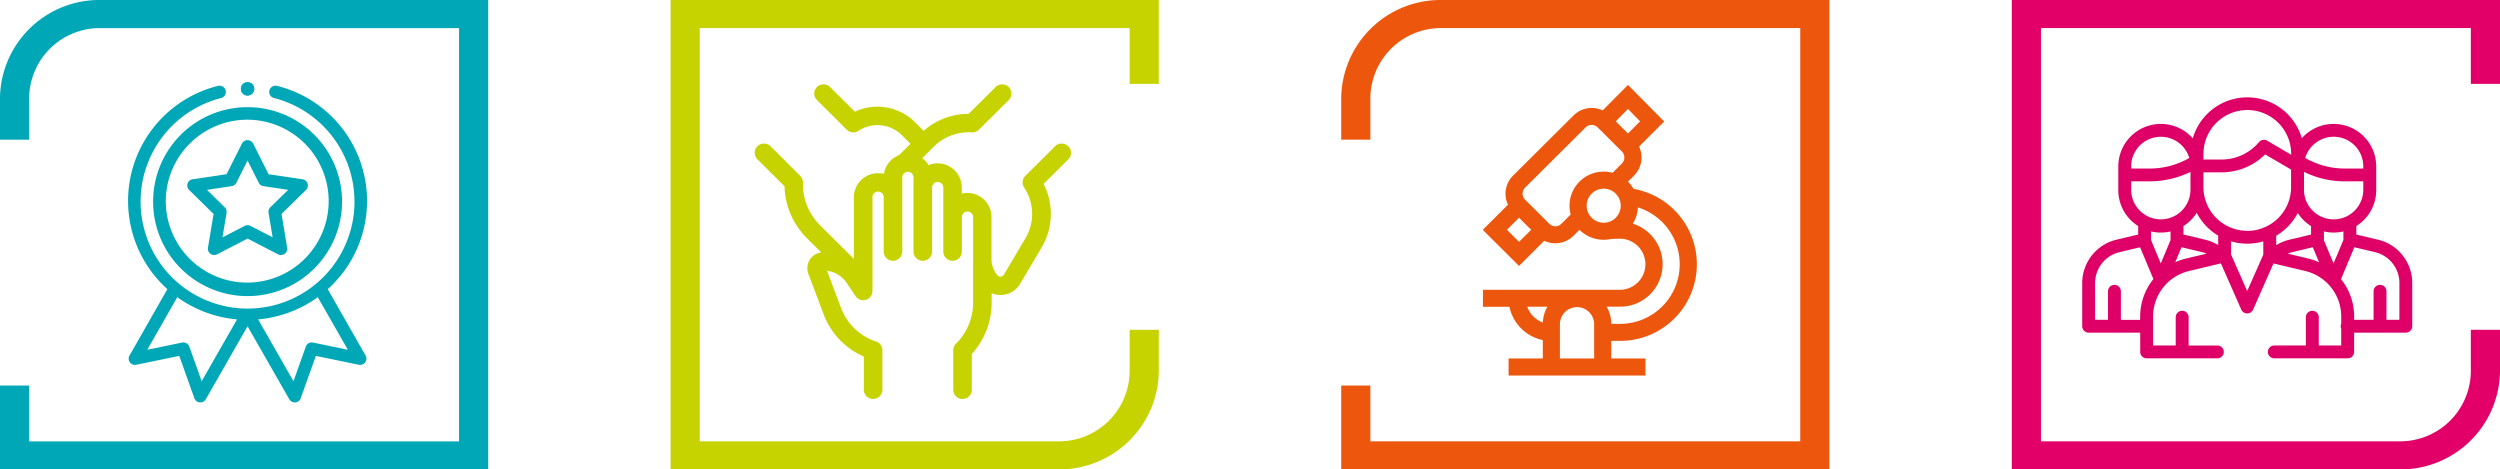
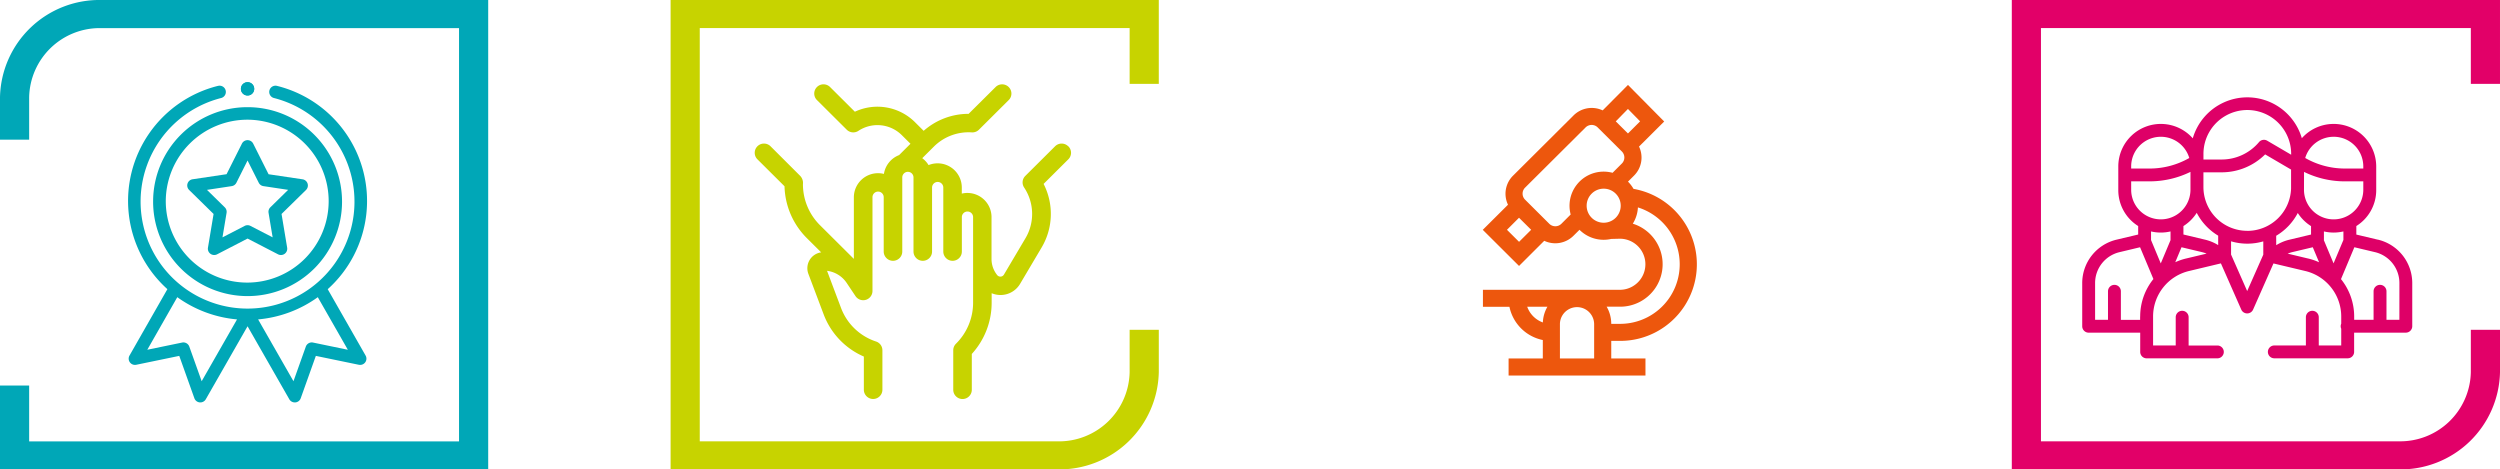
<svg xmlns="http://www.w3.org/2000/svg" width="296.417" height="55.653" viewBox="0 0 296.417 55.653">
  <g id="values" transform="translate(-393 -828.823)">
    <g id="Groupe_274" data-name="Groupe 274" transform="translate(631.533 828.823)">
      <g id="Groupe_139" data-name="Groupe 139" transform="translate(0 0)">
        <path id="Tracé_607" data-name="Tracé 607" d="M54.426,39.1v5.025a8.375,8.375,0,0,1-8.536,8.2H3.457v-49H54.426V9.942h3.457V0H0V55.653H45.891A11.784,11.784,0,0,0,57.884,44.121V39.1Z" transform="translate(0 0)" fill="#e20068" />
        <path id="Tracé_608" data-name="Tracé 608" d="M42.445,33.068H40.916V29.686a.765.765,0,0,0-1.53,0v3.381h-2.3v-.386a7.065,7.065,0,0,0-1.563-4.439l1.585-3.78,2.429.578a3.765,3.765,0,0,1,2.912,3.673Zm-8.951-9.435a.724.724,0,0,0,.005-.086v-.959a5.175,5.175,0,0,0,1.152.135,5.237,5.237,0,0,0,1.159-.135v.968l0,.041-1.168,2.779ZM31.623,25.8,29.2,25.22a4.117,4.117,0,0,1,.562-.183l2.417-.574.747,1.782a7.041,7.041,0,0,0-1.308-.449M27.84,23.1h0A6.789,6.789,0,0,0,30.4,20.4a5.048,5.048,0,0,0,1.572,1.556v1l-2.56.611a5.306,5.306,0,0,0-1.57.652Zm-3.428-.585a5.193,5.193,0,0,1-5.2-5.175V15.58h2.151a7.31,7.31,0,0,0,5.167-2.127l3.074,1.8v2.268a5.192,5.192,0,0,1-5.194,5m1.9,2.821L24.4,29.659l-1.911-4.33v-1.57a6.75,6.75,0,0,0,3.821.007Zm-5.348-1.132a5.292,5.292,0,0,0-1.563-.647l-2.558-.611v-1a5.115,5.115,0,0,0,1.578-1.57,6.774,6.774,0,0,0,2.543,2.707Zm-3.8,1.587a6.94,6.94,0,0,0-1.29.443l.742-1.777,2.424.578a3.769,3.769,0,0,1,.549.178Zm-3.007.583L13,23.609l0-.053v-.968a5.031,5.031,0,0,0,2.312,0v.963c0,.022,0,.047,0,.071Zm-2.448,6.3v.392H9.425V29.686a.764.764,0,0,0-1.528,0v3.381H6.368V28.713A3.764,3.764,0,0,1,9.28,25.041l2.42-.578,1.582,3.771a7.052,7.052,0,0,0-1.568,4.442M10.645,17.7V16.65h2.184a11.018,11.018,0,0,0,4.847-1.123V17.7a3.516,3.516,0,0,1-7.031,0m0-2.646v-.191a3.518,3.518,0,0,1,6.89-.983,9.458,9.458,0,0,1-4.706,1.251H10.645Zm8.57-1.661a5.2,5.2,0,0,1,10.4,0v.1l-2.836-1.66A.765.765,0,0,0,25.8,12a5.782,5.782,0,0,1-4.435,2.061H19.215Zm11.92,4.183c0-.078.005-2.048.005-2.048a11,11,0,0,0,4.841,1.123h2.187V17.7a3.517,3.517,0,0,1-7.033,0Zm3.516-6.212a3.511,3.511,0,0,1,3.516,3.5v.267H35.981a9.466,9.466,0,0,1-4.7-1.251,3.518,3.518,0,0,1,3.374-2.515m5.237,12.2-2.55-.606V21.948A5.024,5.024,0,0,0,39.7,17.7V14.861a5.048,5.048,0,0,0-8.82-3.326,6.734,6.734,0,0,0-12.931.014,5.047,5.047,0,0,0-8.831,3.312V17.7a5.024,5.024,0,0,0,2.358,4.249v1.006l-2.55.606a5.292,5.292,0,0,0-4.085,5.155v5.115a.763.763,0,0,0,.764.761h6.112v2.282a.762.762,0,0,0,.764.761h8.386a.761.761,0,1,0,0-1.522h-3.41V32.762a.765.765,0,0,0-1.53,0v3.348H13.243V32.676a5.544,5.544,0,0,1,4.283-5.4l3.759-.9L23.7,31.855a.766.766,0,0,0,1.4,0l2.417-5.472,3.747.892a5.547,5.547,0,0,1,4.287,5.406v.85a.74.74,0,0,0,0,.593v1.986H32.888V32.762a.764.764,0,0,0-1.528,0v3.348H27.616a.761.761,0,1,0,0,1.522h8.7a.763.763,0,0,0,.764-.761V34.589h6.128a.764.764,0,0,0,.764-.761V28.713a5.29,5.29,0,0,0-4.085-5.155" transform="translate(3.508 4.852)" fill="#de0067" />
      </g>
    </g>
    <g id="Groupe_271" data-name="Groupe 271" transform="translate(552.022 828.823)">
-       <path id="Tracé_605" data-name="Tracé 605" d="M3.457,16.557V11.534a8.377,8.377,0,0,1,8.537-8.206H54.426v49H3.457V45.713H0v9.94H57.884V0H11.995A11.786,11.786,0,0,0,0,11.534v5.023Z" transform="translate(0)" fill="#ed570d" />
      <path id="Tracé_606" data-name="Tracé 606" d="M18.879,34.168v4.1h4.057v-4.1a2.029,2.029,0,0,0-4.057,0M15,32.136A3.074,3.074,0,0,0,16.855,34a4.031,4.031,0,0,1,.54-1.86Zm9.969,2.03h1.014v0a7.064,7.064,0,0,0,2.144-13.806,4.019,4.019,0,0,1-.607,1.93,5.035,5.035,0,0,1-1.537,9.842H24.42a4.062,4.062,0,0,1,.545,2.032m3.421-24.008-1.442-1.47L25.5,10.158l1.444,1.435Zm-5.03.721a1,1,0,0,0-.716-.295,1.014,1.014,0,0,0-.718.295l-7.173,7.138a1.006,1.006,0,0,0,0,1.427L17.618,22.3a1.02,1.02,0,0,0,1.435,0l1.1-1.1a4.043,4.043,0,0,1,3.918-5.082,4.091,4.091,0,0,1,1.051.138l1.1-1.1a1.008,1.008,0,0,0,0-1.428ZM12.6,23.014l1.434,1.427,1.435-1.427-.24-.238-1.2-1.19ZM22.64,21.585a2.019,2.019,0,1,0,0-2.855,2.019,2.019,0,0,0,0,2.855m-.718,8.544h4.057a3.028,3.028,0,1,0,.012-6.057l-1.03.026a4.1,4.1,0,0,1-.888.1A4.04,4.04,0,0,1,21.2,23.014l-.718.712a3.056,3.056,0,0,1-3.462.592L14.031,27.3l-4.3-4.282,2.991-2.977a3.018,3.018,0,0,1,.6-3.447l7.171-7.138a3.056,3.056,0,0,1,3.455-.6l3-3.019,4.294,4.337-2.984,2.971a3.018,3.018,0,0,1-.593,3.445l-.716.714a4.028,4.028,0,0,1,.656.857,9.081,9.081,0,0,1-1.62,18.025H24.965v2.086h4.057V40.29H12.793V38.272H16.85V36.085a5.076,5.076,0,0,1-3.956-3.937H9.75V30.13H21.922Z" transform="translate(7.054 4.232)" fill="#ed570d" />
    </g>
    <g id="Groupe_273" data-name="Groupe 273" transform="translate(472.511 828.823)">
      <g id="Groupe_138" data-name="Groupe 138" transform="translate(0 0)">
        <path id="Tracé_603" data-name="Tracé 603" d="M54.426,39.1v5.023a8.377,8.377,0,0,1-8.536,8.206H3.457v-49H54.426V9.94h3.457V0H0V55.653H45.891A11.785,11.785,0,0,0,57.884,44.119V39.1Z" transform="translate(0 0)" fill="#c7d300" />
        <path id="Tracé_604" data-name="Tracé 604" d="M42.949,13.141a1.1,1.1,0,0,0-1.553,0l-3.53,3.512a1.089,1.089,0,0,0-.126,1.4,5.647,5.647,0,0,1,.155,5.971l-2.565,4.332a.488.488,0,0,1-.8.057h0l-.007-.01a3.022,3.022,0,0,1-.664-1.889v-5A2.863,2.863,0,0,0,31,18.675a2.825,2.825,0,0,0-.666.078v-.742a2.866,2.866,0,0,0-3.94-2.639,2.883,2.883,0,0,0-.75-.819l1.382-1.375a5.839,5.839,0,0,1,4.492-1.685,1.1,1.1,0,0,0,.847-.317l3.53-3.512a1.088,1.088,0,0,0,0-1.546,1.1,1.1,0,0,0-1.553,0L31.144,9.294h-.005a8.046,8.046,0,0,0-5.325,2.015l-1.042-1.037a6.314,6.314,0,0,0-7.116-1.228L14.714,6.116a1.1,1.1,0,0,0-1.553,0,1.088,1.088,0,0,0,0,1.546l3.53,3.512a1.1,1.1,0,0,0,1.385.136,4.1,4.1,0,0,1,5.142.507l1.032,1.026L22.9,14.186a2.87,2.87,0,0,0-1.8,2.232,2.815,2.815,0,0,0-.7-.086,2.866,2.866,0,0,0-2.864,2.838v7.323l-4.007-3.987a6.841,6.841,0,0,1-2.03-4.88,1.208,1.208,0,0,0-.323-.973L7.657,13.141a1.1,1.1,0,0,0-1.554,0,1.091,1.091,0,0,0,0,1.546l3.212,3.195a9,9,0,0,0,2.67,6.171l1.675,1.666a1.9,1.9,0,0,0-1.515,2.553c.445,1.175,1.171,3.1,1.811,4.8a8.832,8.832,0,0,0,4.765,5v3.931a1.1,1.1,0,0,0,2.2,0V37.327a1.093,1.093,0,0,0-.752-1.037,6.66,6.66,0,0,1-4.154-3.983c-.571-1.516-1.211-3.214-1.656-4.4a3.291,3.291,0,0,1,2.325,1.435l1.047,1.565a1.1,1.1,0,0,0,2.013-.607V19.177a.666.666,0,0,1,1.332.005V25.62a1.1,1.1,0,0,0,2.2,0V16.834a.666.666,0,0,1,1.332.005V25.62a1.1,1.1,0,0,0,2.2,0V18.011a.667.667,0,0,1,1.333,0V25.62a1.1,1.1,0,0,0,2.2,0v-4.1a.667.667,0,0,1,1.333-.007V31.673a6.836,6.836,0,0,1-2.032,4.88,1.093,1.093,0,0,0-.321.773v4.682a1.1,1.1,0,0,0,2.2,0V37.763a9,9,0,0,0,2.353-6.09V30.561a2.693,2.693,0,0,0,3.366-1.1l2.565-4.332a7.8,7.8,0,0,0,.228-7.527l2.931-2.915a1.088,1.088,0,0,0,0-1.546" transform="translate(4.192 4.203)" fill="#c7d300" />
      </g>
    </g>
    <path id="Tracé_594" data-name="Tracé 594" d="M3.457,16.557V11.534a8.375,8.375,0,0,1,8.537-8.2H54.426v49H3.457V45.713H0v9.94H57.884V0H11.995A11.786,11.786,0,0,0,0,11.534v5.023Z" transform="translate(393 828.823)" fill="#00a7b7" />
    <path id="Tracé_595" data-name="Tracé 595" d="M21.723,8.851a9.657,9.657,0,1,1-9.7,9.657,9.691,9.691,0,0,1,9.7-9.657m-11.2,9.657a11.2,11.2,0,1,0,11.2-11.142,11.183,11.183,0,0,0-11.2,11.142" transform="translate(400.632 834.164)" fill="#00a7b7" />
    <path id="Tracé_596" data-name="Tracé 596" d="M21.723,8.851a9.657,9.657,0,1,1-9.7,9.657A9.691,9.691,0,0,1,21.723,8.851Zm-11.2,9.657a11.2,11.2,0,1,0,11.2-11.142A11.183,11.183,0,0,0,10.525,18.508Z" transform="translate(400.632 834.164)" fill="none" />
    <path id="Tracé_597" data-name="Tracé 597" d="M18.139,15.084a.746.746,0,0,0,.557-.4l1.325-2.639,1.327,2.639a.746.746,0,0,0,.557.4l2.929.44-2.11,2.07a.739.739,0,0,0-.214.652l.485,2.91L20.366,19.8a.734.734,0,0,0-.345-.085.744.744,0,0,0-.345.085l-2.629,1.359.486-2.91a.739.739,0,0,0-.214-.652l-2.11-2.07Zm-5.046.455,2.9,2.845-.668,4a.743.743,0,0,0,.3.725.753.753,0,0,0,.785.059L20.021,21.3l3.614,1.868a.747.747,0,0,0,1.082-.783l-.666-4,2.9-2.845a.743.743,0,0,0-.414-1.266l-4.025-.6L20.69,10.045a.748.748,0,0,0-1.337,0L17.531,13.67l-4.025.6a.743.743,0,0,0-.414,1.266" transform="translate(402.331 835.808)" fill="#00a7b7" />
    <path id="Tracé_598" data-name="Tracé 598" d="M18.139,15.084a.746.746,0,0,0,.557-.4l1.325-2.639,1.327,2.639a.746.746,0,0,0,.557.4l2.929.44-2.11,2.07a.739.739,0,0,0-.214.652l.485,2.91L20.366,19.8a.734.734,0,0,0-.345-.085.744.744,0,0,0-.345.085l-2.629,1.359.486-2.91a.739.739,0,0,0-.214-.652l-2.11-2.07Zm-5.046.455,2.9,2.845-.668,4a.743.743,0,0,0,.3.725.753.753,0,0,0,.785.059L20.021,21.3l3.614,1.868a.747.747,0,0,0,1.082-.783l-.666-4,2.9-2.845a.743.743,0,0,0-.414-1.266l-4.025-.6L20.69,10.045a.748.748,0,0,0-1.337,0L17.531,13.67l-4.025.6a.743.743,0,0,0-.414,1.266Z" transform="translate(402.331 835.808)" fill="none" />
    <path id="Tracé_599" data-name="Tracé 599" d="M18.134,6.433a.788.788,0,1,1-.788-.783.785.785,0,0,1,.788.783" transform="translate(405.007 832.92)" fill="#00a4b4" />
    <path id="Tracé_600" data-name="Tracé 600" d="M18.134,6.433a.788.788,0,1,1-.788-.783A.785.785,0,0,1,18.134,6.433Z" transform="translate(405.007 832.92)" fill="#00a7b7" />
    <path id="Tracé_601" data-name="Tracé 601" d="M30.734,36.345a.746.746,0,0,0-.854.478L28.415,40.93,24.223,33.6A14.247,14.247,0,0,0,31.3,30.965L34.862,37.2ZM17.53,40.93l-1.466-4.107a.746.746,0,0,0-.854-.478l-4.126.852,3.555-6.233A14.253,14.253,0,0,0,21.722,33.6ZM19.457,5.913a14.061,14.061,0,0,0-5.991,24.1L8.972,37.889a.739.739,0,0,0,.047.8.747.747,0,0,0,.754.29l5.1-1.054,1.794,5.025a.747.747,0,0,0,1.351.119l4.953-8.656,4.951,8.656a.746.746,0,0,0,.649.374c.021,0,.043,0,.066,0a.744.744,0,0,0,.637-.492l1.794-5.025,5.1,1.054a.75.75,0,0,0,.754-.29.736.736,0,0,0,.047-.8l-4.494-7.873a14.059,14.059,0,0,0-5.991-24.1.742.742,0,1,0-.369,1.437,12.68,12.68,0,1,1-6.291,0,.742.742,0,1,0-.369-1.437" transform="translate(399.381 833.094)" fill="#00a7b7" />
    <path id="Tracé_602" data-name="Tracé 602" d="M30.735,36.345a.747.747,0,0,0-.856.478L28.415,40.93,24.223,33.6A14.247,14.247,0,0,0,31.3,30.965L34.862,37.2ZM17.53,40.93l-1.466-4.107a.746.746,0,0,0-.854-.478l-4.126.852,3.555-6.233A14.253,14.253,0,0,0,21.722,33.6ZM19.457,5.913a14.061,14.061,0,0,0-5.991,24.1L8.972,37.889a.739.739,0,0,0,.047.8.747.747,0,0,0,.754.29l5.1-1.054,1.794,5.025a.747.747,0,0,0,1.351.119l4.953-8.656,4.951,8.656a.746.746,0,0,0,.649.374c.021,0,.043,0,.066,0a.747.747,0,0,0,.637-.492l1.794-5.025,5.1,1.054a.75.75,0,0,0,.754-.29.736.736,0,0,0,.047-.8l-4.494-7.873a14.059,14.059,0,0,0-5.991-24.1.742.742,0,1,0-.369,1.437,12.68,12.68,0,1,1-6.291,0,.742.742,0,1,0-.369-1.437Z" transform="translate(399.381 833.094)" fill="none" />
  </g>
</svg>